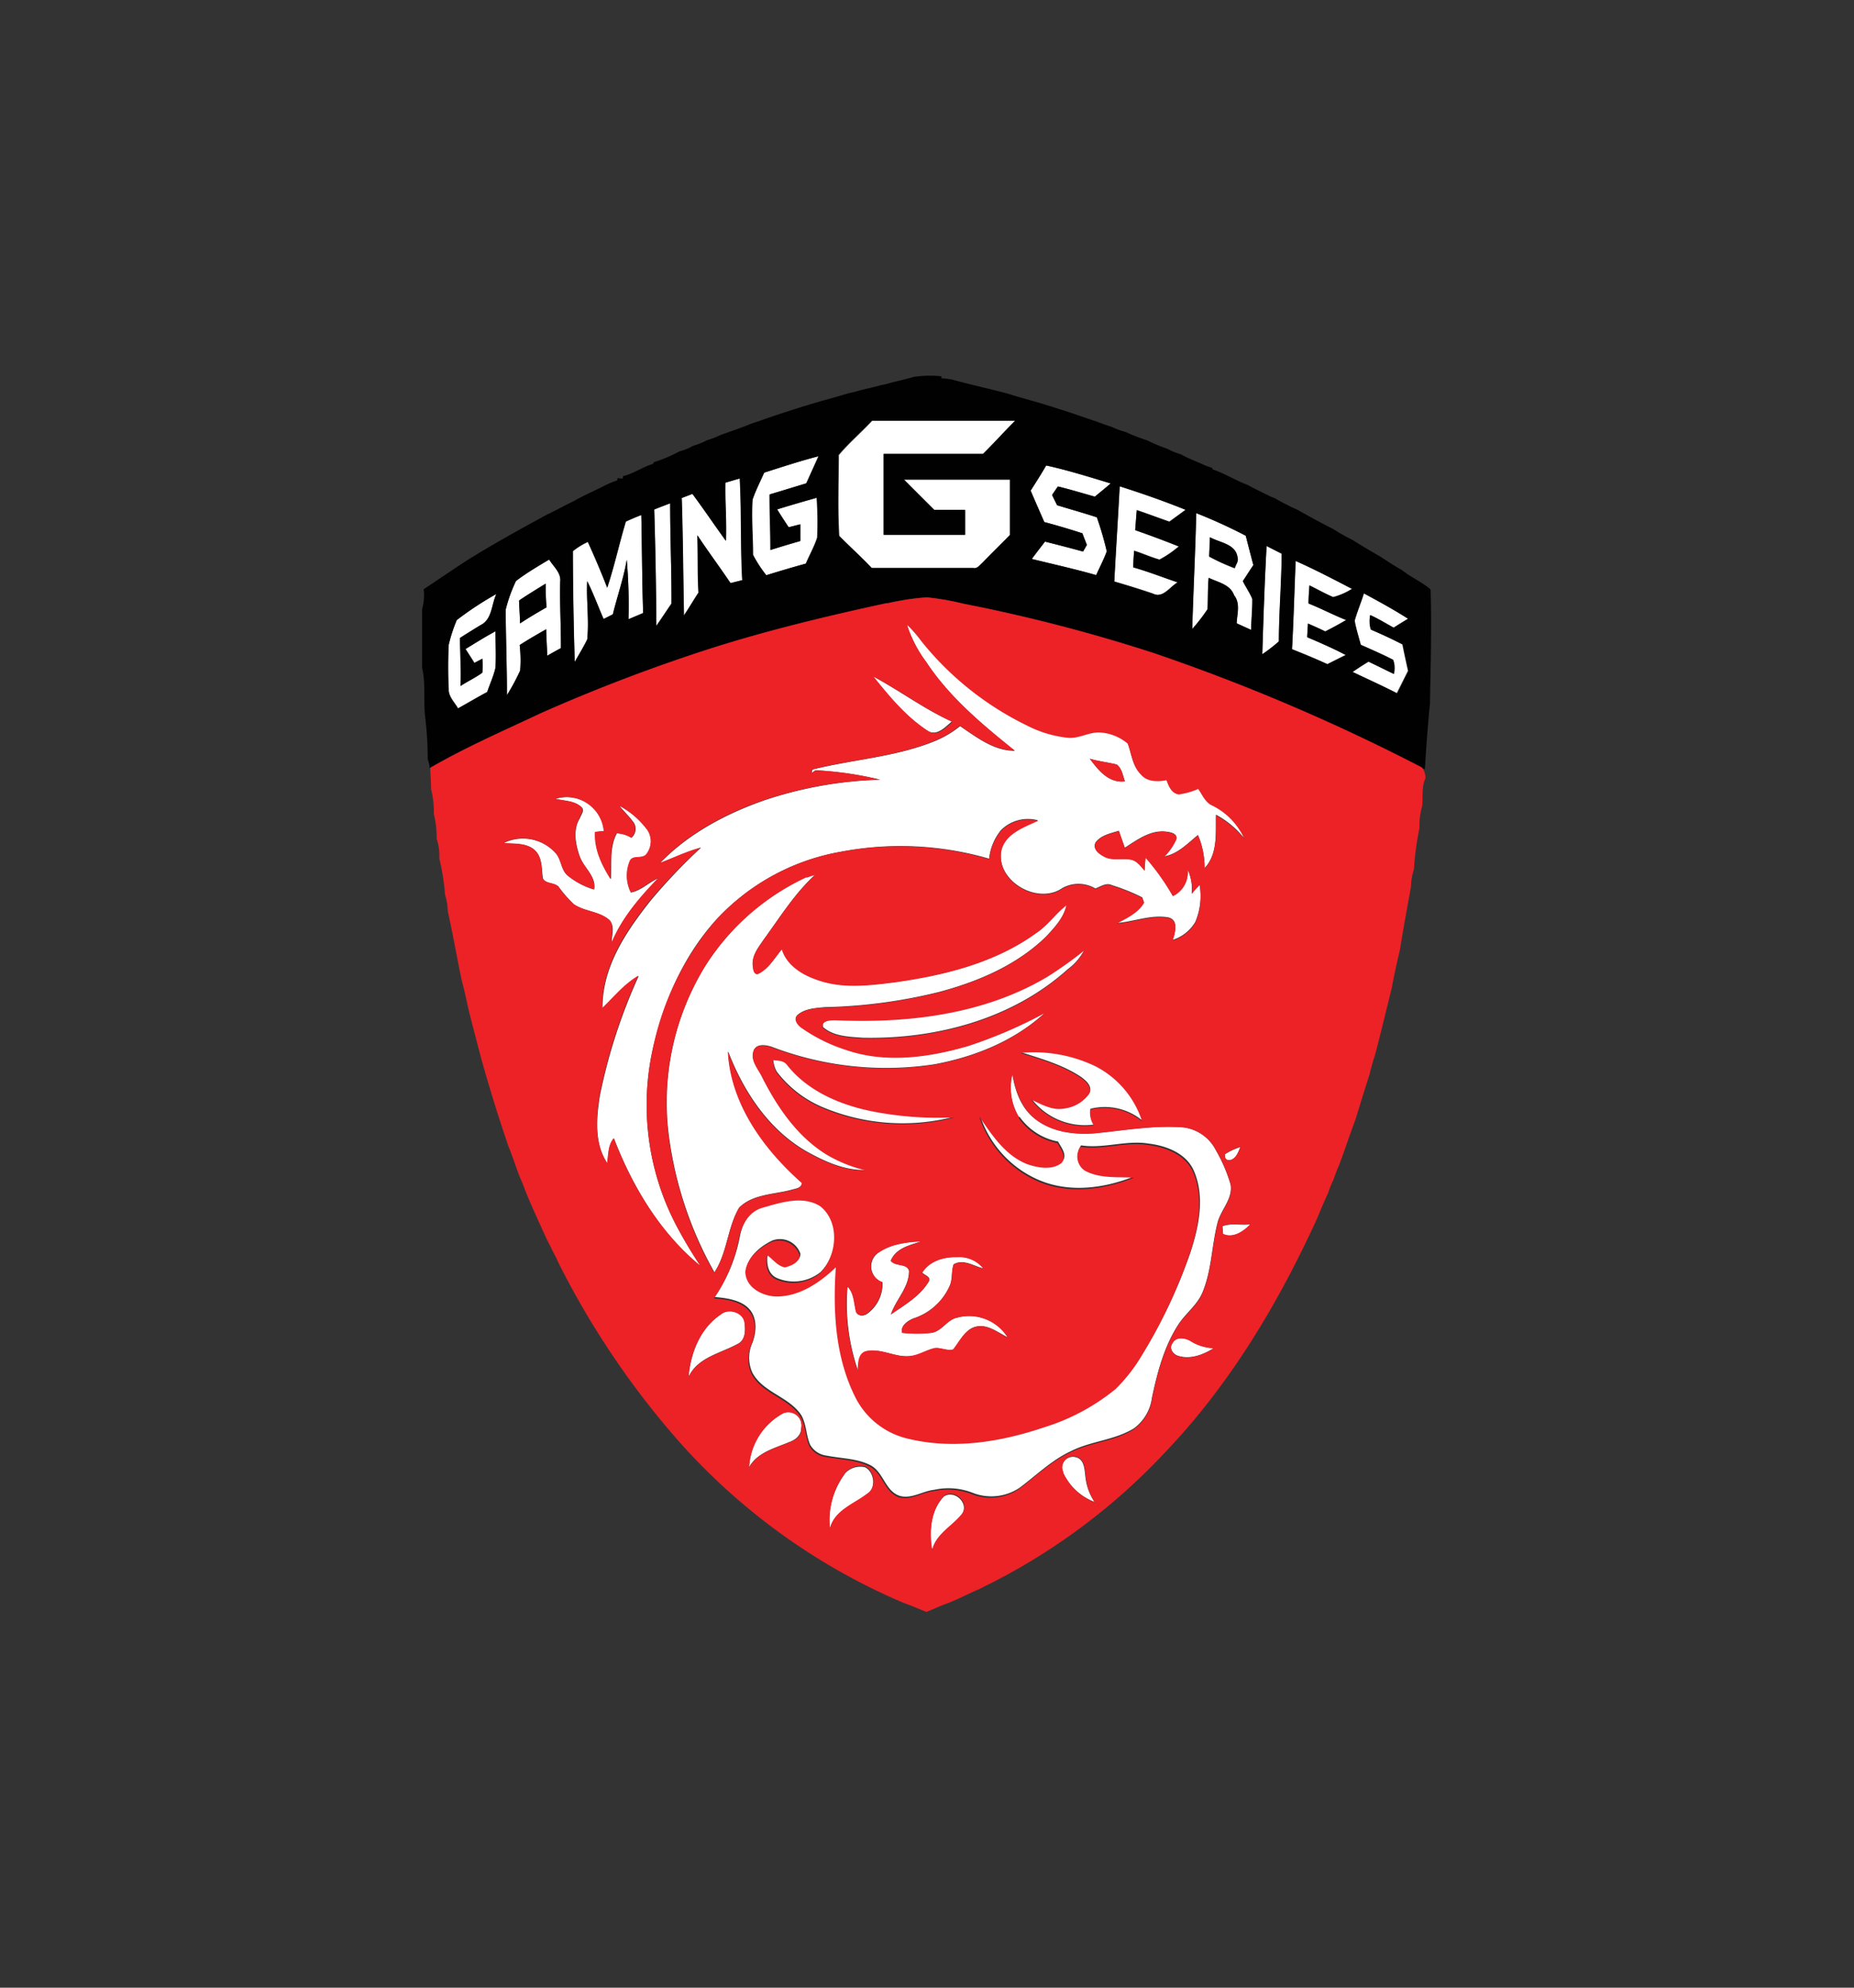
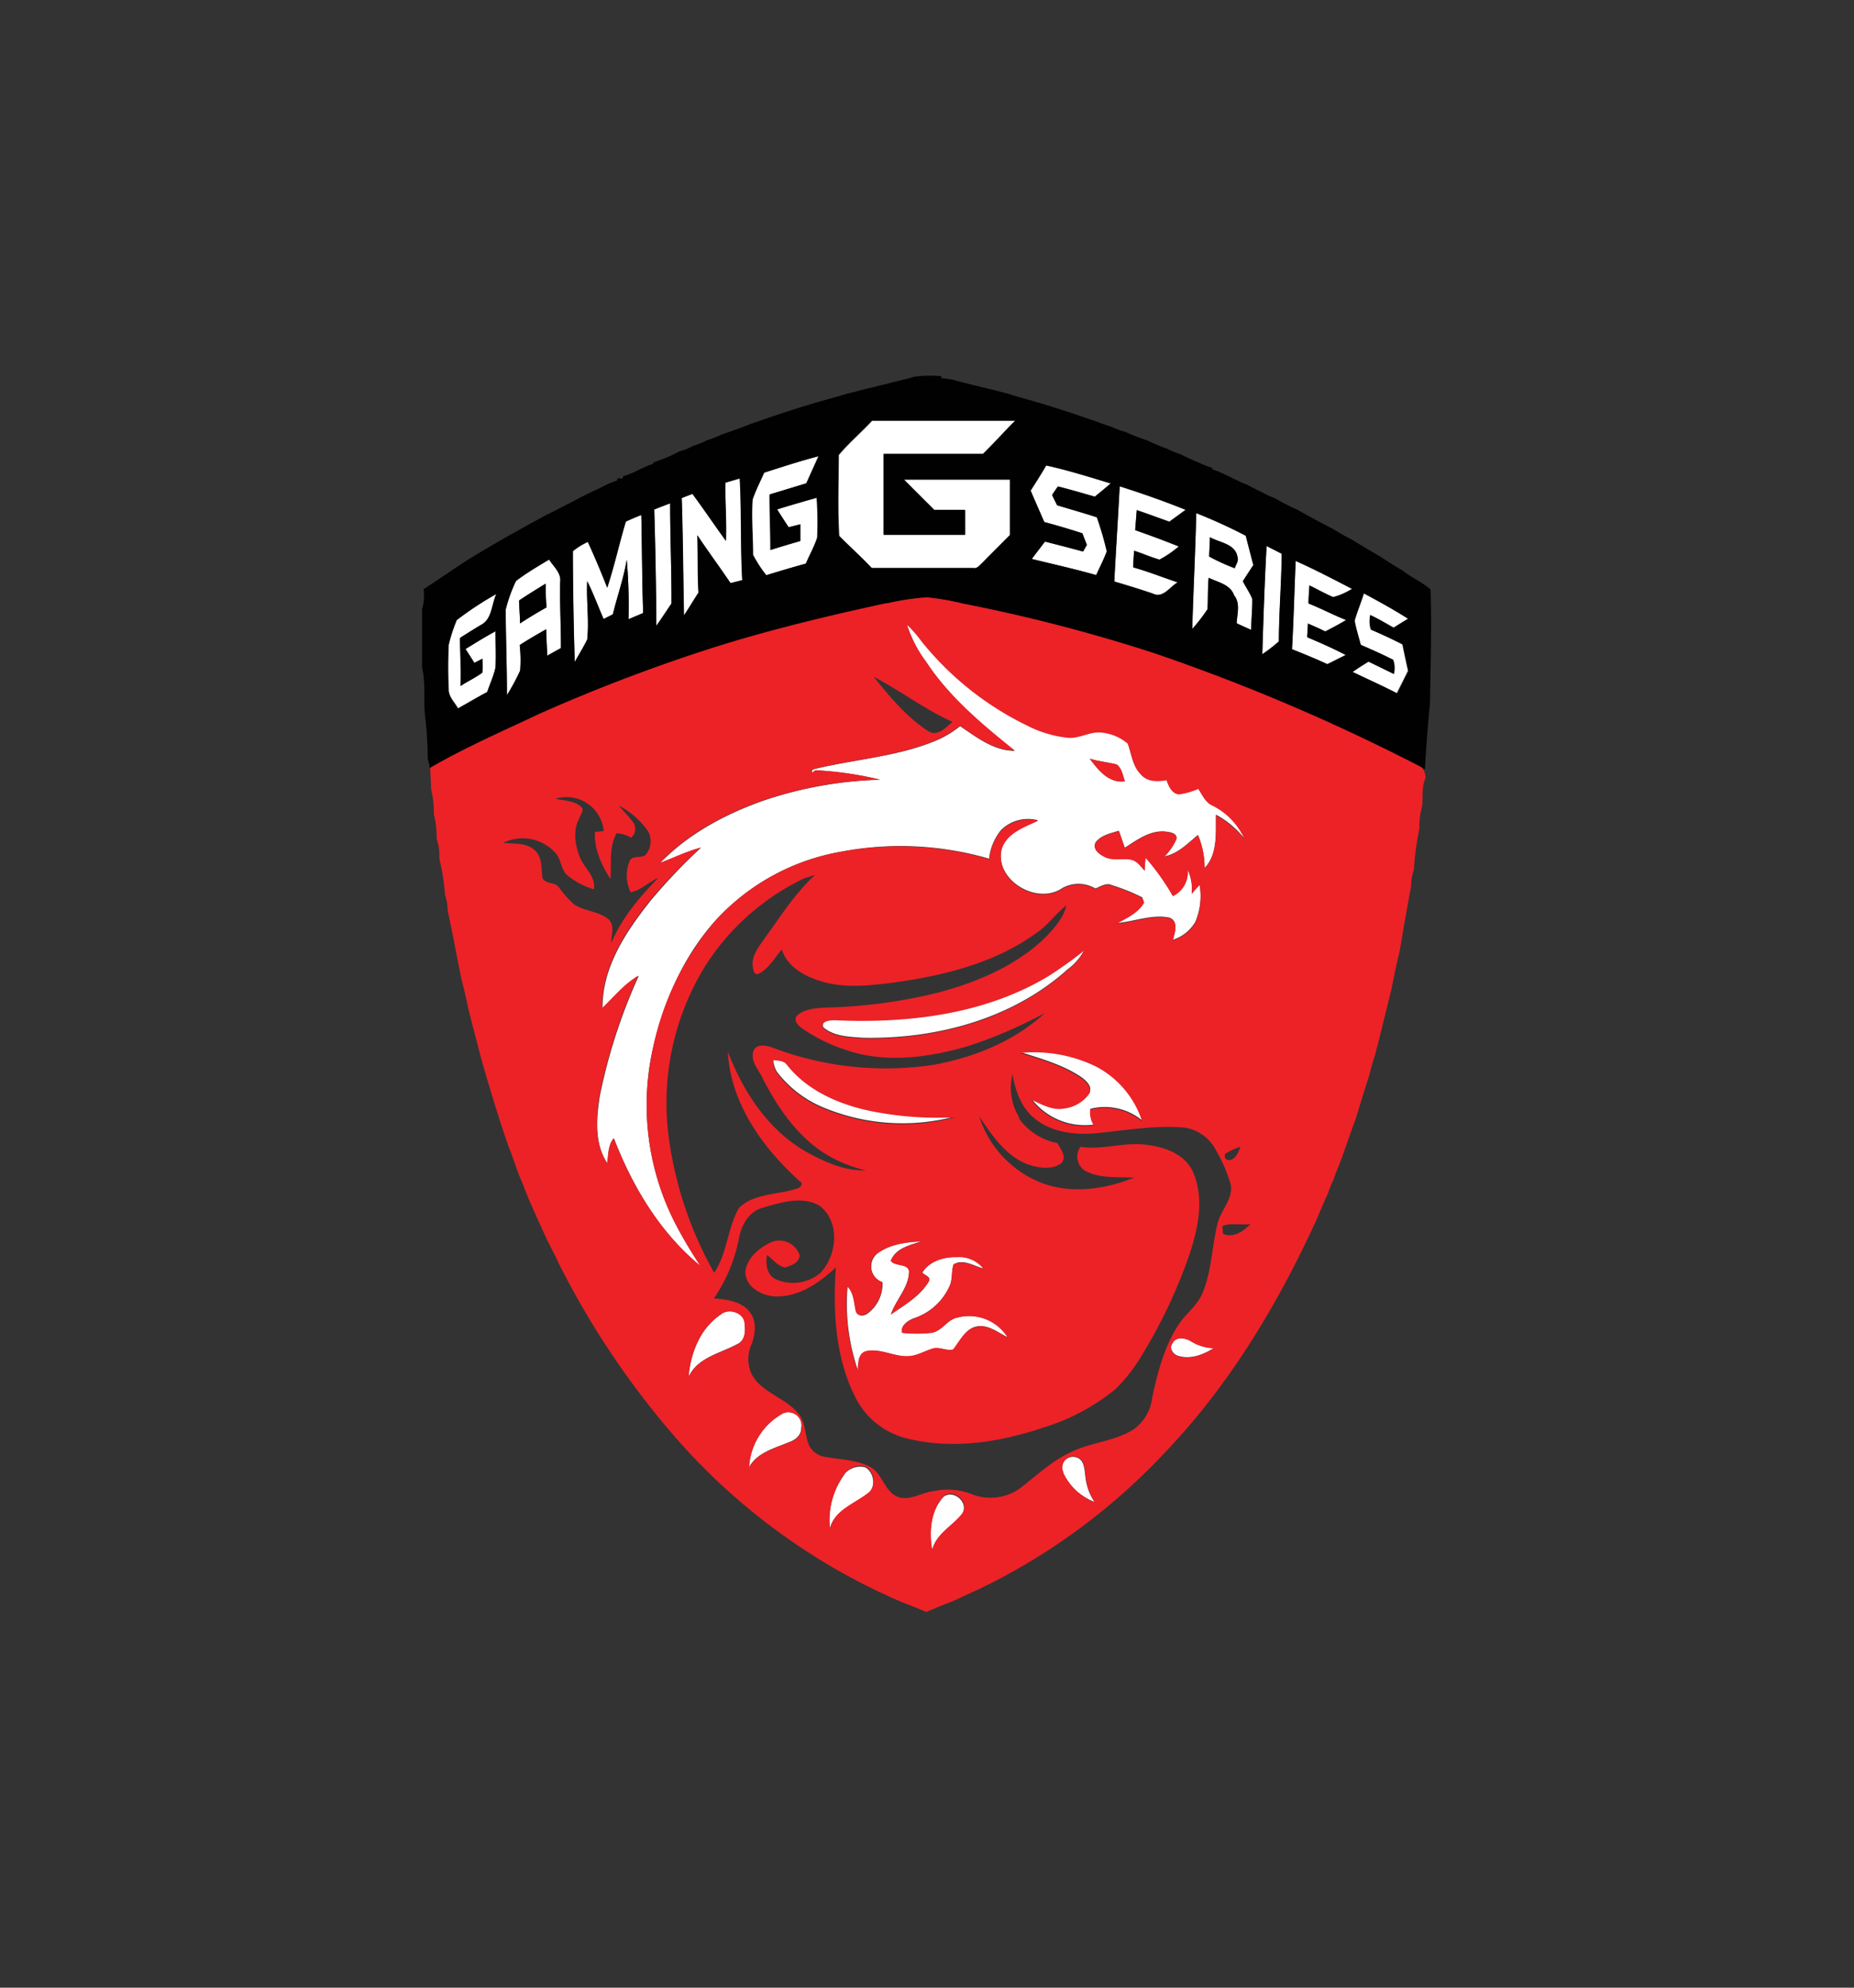
<svg xmlns="http://www.w3.org/2000/svg" id="Layer_1" data-name="Layer 1" viewBox="0 0 280 300">
  <rect x="0" y="0" width="280" height="300" fill="#333333" stroke="none" />
  <defs>
    <style>.cls-1{fill:#fff;}.cls-2{fill:#010101;}.cls-3{fill:#ec2227;}</style>
  </defs>
  <title>MSI Gaming Series Logo</title>
  <path class="cls-1" d="M131.7,63.51c7.21,0,14.41,0,21.61,0-1.65,1.63-3.19,3.37-4.85,5-5,0-10,0-15,0V80.72h12.31V77h-4.64l-4.59-4.59h16c0,2.8,0,5.59,0,8.39-1.4,1.42-2.82,2.81-4.2,4.23-.38.33-.73.86-1.31.74H131.71c-1.59-1.69-3.32-3.23-4.94-4.88-.24-4-.08-8.14-.07-12.2,1.53-1.83,3.37-3.39,5-5.14Zm-16.28,7.83c2.71-.86,5.41-1.75,8.16-2.46-.61,1.36-1.23,2.72-1.84,4.09-1.85.56-3.69,1.13-5.55,1.68,0,2.8.13,5.59.13,8.38q2.24-.7,4.5-1.35c0-.84,0-1.68,0-2.52l-1.77.45c-.59-.89-1.18-1.79-1.74-2.7,2-.62,4-1.2,6-1.76a51.54,51.54,0,0,1,.08,6c-.44,1.36-1.16,2.62-1.72,3.94-2,.55-4,1.14-6,1.76a19.2,19.2,0,0,1-2-3.07c0-2.78-.26-5.56-.07-8.34.47-1.39,1.16-2.71,1.75-4.06ZM158,70.26c3.29.73,6.5,1.75,9.73,2.71-.78.68-1.59,1.32-2.39,2-1.87-.49-3.7-1.08-5.58-1.54-.3.42-.59.85-.88,1.28.25.51.5,1,.76,1.55,2,.61,4,1.17,6,1.82a48,48,0,0,1,1.5,5.14c-.45,1.23-1.07,2.4-1.6,3.59-3.21-.92-6.48-1.64-9.73-2.44.67-.88,1.34-1.75,2-2.62,1.92.47,3.85,1,5.75,1.5l.57-1c-.23-.59-.46-1.17-.68-1.75-1.91-.62-3.82-1.19-5.75-1.7-.69-1.58-1.39-3.16-2.06-4.74.79-1.25,1.6-2.5,2.34-3.79Zm-48.45,2.59,2.15-.63c.28,5.11.09,10.24.38,15.35L110.3,88c-1.61-2.43-3.37-4.77-5-7.22.09,2.89,0,5.78.17,8.66-.76,1.14-1.43,2.32-2.2,3.44-.12-5.92-.15-11.83-.34-17.73l1.62-.62c1.73,2.33,3.35,4.74,5.06,7.09.12-2.94-.15-5.87-.08-8.8Zm59.52.5c3.37,1.07,6.7,2.24,10,3.56l-2.47,1.8c-1.65-.57-3.28-1.19-4.93-1.74-.09,1-.15,2-.24,3,2.22.78,4.42,1.59,6.6,2.47a16.21,16.21,0,0,1-2.92,2c-1.31-.37-2.54-.94-3.84-1.34-.06.83-.11,1.66-.13,2.49,2.28.64,4.48,1.52,6.73,2.27-1.17.64-2.23,2.47-3.73,1.72-1.94-.66-3.9-1.26-5.87-1.84.25-4.82.57-9.64.82-14.46Zm-70.28,3.5c.8-.32,1.6-.63,2.41-.93,0,5,.25,10.1.2,15.15-.77,1.12-1.5,2.26-2.29,3.36q-.06-8.79-.32-17.58Zm81.86.58a77.38,77.38,0,0,1,7.48,3.41c.37,1.47.76,3,1.15,4.43-.54.81-1.06,1.62-1.59,2.43.47.9,1.05,1.75,1.43,2.69,0,1.56-.15,3.11-.17,4.67l-2.2-1c.06-1.42.57-3-.39-4.24-.58-1.66-2.44-1.94-3.83-2.63-.14,1.58-.09,3.16-.17,4.74a26.8,26.8,0,0,1-2.32,3c.17-5.82.47-11.64.61-17.47m2.08,3.64c0,1-.08,1.94-.11,2.91a30.72,30.72,0,0,0,3.86,1.78c.15-.55.63-1.07.41-1.66-.28-2-2.69-2.2-4.16-3ZM94.49,78.76c.78-.36,1.57-.71,2.37-1,.11,4.94.11,9.88.28,14.82l-2.22.94a80.15,80.15,0,0,0-.26-9c-.46,2.81-1.43,5.5-2.1,8.26l-1.39.7c-.84-1.9-1.54-3.86-2.48-5.72-.16,2.94.31,5.88,0,8.81-.57,1.17-1.26,2.27-1.88,3.4-.18-5.58-.26-11.17-.29-16.75a10.43,10.43,0,0,1,2.26-1.4q1.56,3.42,2.93,6.92c1.08-3.26,1.82-6.62,2.79-9.91Zm96.8,3.68,2.28,1.16c0,4.42-.4,8.84-.42,13.26a23.64,23.64,0,0,1-2.51,1.94c.17-5.46.35-10.92.65-16.36ZM77.93,87.68c1.59-1.19,3.32-2.2,5-3.23.63,1.07,1.84,2,1.67,3.36-.08,3.33.15,6.64.11,10l-2.08,1.16c0-1.33-.12-2.65-.15-4-1.34.77-2.68,1.54-4,2.38a19.92,19.92,0,0,1,.07,3.86,32.51,32.51,0,0,1-2,3.71c0-4.32-.17-8.63-.18-12.93a22.42,22.42,0,0,1,1.55-4.29m.48,2.93c0,1.15.13,2.3.15,3.47,1.29-.86,2.62-1.65,4-2.42a35.68,35.68,0,0,1-.12-3.58c-1.34.83-2.69,1.65-4,2.53Zm117.26-6c2.9,1.28,5.71,2.76,8.53,4.22a10.2,10.2,0,0,1-2.86,1.25c-1.22-.53-2.39-1.18-3.58-1.77-.07.9-.13,1.81-.14,2.72,1.92.76,3.76,1.74,5.69,2.5-1,.61-2.09,1.19-3.16,1.73-.86-.42-1.74-.81-2.62-1.19,0,.69-.08,1.37-.11,2.05,2,.84,3.93,1.7,5.83,2.69l-2.78,1.39c-1.76-.81-3.55-1.54-5.35-2.26.25-4.45.36-8.89.55-13.33ZM206,89.55c2.25,1.21,4.5,2.44,6.66,3.82-.74.44-1.46.89-2.18,1.35-1.17-.64-2.31-1.35-3.54-1.9A4.34,4.34,0,0,0,207,95c1.62.69,3.22,1.43,4.78,2.24.26,1.34.56,2.68.85,4-.56,1.12-1.12,2.25-1.69,3.37-2.22-1.14-4.49-2.16-6.73-3.23.79-.53,1.58-1.06,2.4-1.56,1.28.61,2.55,1.24,3.83,1.86a3.68,3.68,0,0,0-.1-2.13c-1.6-.82-3.25-1.54-4.89-2.26-.32-1.21-.71-2.42-.93-3.66.36-1.41,1-2.74,1.4-4.13Zm-137,4a49.89,49.89,0,0,1,6-3.95c-.75,1.57-.63,3.86-2.39,4.71-1,.62-2.07,1.28-3.1,1.93,0,2.42.21,4.83.07,7.25,1.09-.68,2.24-1.24,3.29-2a14.72,14.72,0,0,0,0-2.1l-1.21.63c-.44-.7-.89-1.4-1.34-2.1,1.5-.92,3-1.85,4.55-2.69,0,1.82.07,3.64,0,5.46-.3,1.27-.85,2.48-1.26,3.72-1.49.79-2.94,1.66-4.42,2.48-.53-.94-1.46-1.77-1.41-2.91q-.16-3.33,0-6.66A26.6,26.6,0,0,1,68.9,93.6Zm68.1.77a17.47,17.47,0,0,1,2,2.3,46.49,46.49,0,0,0,16,12.78,17.51,17.51,0,0,0,6.2,1.85c1.73.15,3.28-1,5-.79a7.11,7.11,0,0,1,4,1.67c.59,1.58.69,3.43,2,4.67.95,1.13,2.54,1.11,3.87.86.32.9.75,2,1.85,2.14a11.45,11.45,0,0,0,2.93-.82c.64.89,1.07,2.07,2.17,2.52a10.31,10.31,0,0,1,4.83,5.07,13.75,13.75,0,0,0-4.31-3.61c-.05,2.72.32,5.91-1.72,8.06a12.74,12.74,0,0,0-1-5c-1.56,1.27-3,2.84-5.08,3.23a8.45,8.45,0,0,0,1.82-2.63c.16-.82-.81-1-1.38-1.08-2.42-.38-4.49,1.17-6.41,2.41-.3-.86-.6-1.71-.89-2.57-1.24.39-2.67.65-3.51,1.74-.51,1,.48,1.74,1.23,2.12,1.27.73,2.79.2,4.16.49.89.21,1.43,1,2,1.66,0-.66.08-1.31.14-2a34.73,34.73,0,0,1,4.12,5.79,3.93,3.93,0,0,0,2.23-4,6.86,6.86,0,0,1,.62,3.66c.38-.46.78-.91,1.2-1.34a10.07,10.07,0,0,1-.64,5.62,6.06,6.06,0,0,1-3.41,2.73c.3-1.1.94-2.89-.58-3.37-2.64-.51-5.23.62-7.85.83,1.48-.83,3.19-1.58,4.08-3.12-.06-.19-.2-.57-.26-.75a29.29,29.29,0,0,0-4.57-1.84c-.88-.43-1.71.2-2.51.5a5,5,0,0,0-5-.06c-3.78,2.61-10.17-1.15-9.19-5.81.67-2.53,3.41-3.42,5.52-4.42a5.78,5.78,0,0,0-5.57,1.46,8.14,8.14,0,0,0-1.81,4.33A47.93,47.93,0,0,0,127,128.55,33.49,33.49,0,0,0,108,139c-5,5.58-8,12.7-9.56,20a39.12,39.12,0,0,0,3.66,25.87,68.63,68.63,0,0,0,3.71,6.23c-6.11-5-10.28-12-13.08-19.26-.91,1-.83,2.48-1,3.76-2-3-1.67-6.87-1.12-10.28a83.17,83.17,0,0,1,5.85-18c-2.14,1.25-3.7,3.19-5.46,4.88-.07-6.23,3.55-11.58,7.26-16.26a86.56,86.56,0,0,1,7.61-8c-2.13.58-4.12,1.55-6.18,2.32,4.3-4.44,9.92-7.42,15.7-9.45a59.86,59.86,0,0,1,17.54-3.12,51.67,51.67,0,0,0-9.74-1.42l-.58.41c0-.23,0-.51.25-.57,6.06-1.5,12.42-1.86,18.24-4.22A15.22,15.22,0,0,0,145,109.6c2.5,1.68,5.1,3.74,8.26,3.72-4.92-3.95-9.88-8.07-13.38-13.4A18.9,18.9,0,0,1,137,94.37m27.58,20.14c1.29,1.73,2.87,3.73,5.31,3.42-.33-.88-.44-1.94-1.23-2.54C167.31,115.05,165.91,114.92,164.58,114.51Z" />
-   <path class="cls-1" d="M131.83,102.07c4,2.14,7.73,4.94,11.92,6.83-1,.82-2.3,2.31-3.7,1.37C136.78,108.15,134.24,105.08,131.83,102.07ZM83.94,120.56a5.64,5.64,0,0,1,7.29,4.87l-1.32.13c-.16,2.57,1,5,2.35,7.12.16-2.32-.25-4.78.91-6.91a4.67,4.67,0,0,1,2.2.67,1.75,1.75,0,0,0,.16-2.53c-.61-.83-1.38-1.51-2-2.32a12.71,12.71,0,0,1,4.3,3.71A3.09,3.09,0,0,1,97.6,129c-.65.71-2,0-2.46,1a5.66,5.66,0,0,0,.16,4.71c1.59-.32,2.71-1.55,4.16-2.17-2.82,2.91-5.51,6-7.09,9.82,0-1.13.52-2.47-.27-3.44-1.51-1.39-3.78-1.29-5.43-2.44a18.84,18.84,0,0,1-2.31-2.65c-.65-.65-1.94-.38-2.37-1.26-.21-1.47-.06-3.24-1.29-4.31s-3.1-.85-4.67-1a6.65,6.65,0,0,1,7.9,1.51c.91,1,.79,2.64,1.94,3.49a11.28,11.28,0,0,0,3.87,2c.34-2-1.56-3.25-2.18-5s-1.07-4,0-5.74c.21-.57.87-1.3.16-1.78-1-.88-2.49-.83-3.73-1.14Zm37.92,11.85a11.06,11.06,0,0,1,1.27-.41c-3.09,2.82-5.3,6.39-7.75,9.75-.83,1.22-1.92,2.53-1.64,4.13,0,.49.23,1.4.92,1,1.52-.8,2.37-2.38,3.45-3.65.74,2.38,3,3.78,5.2,4.56,3.8,1.41,7.91.91,11.84.42,7.5-1.05,15.2-2.94,21.43-7.47,1.71-1.15,2.88-2.9,4.5-4.15-.41,1.91-1.8,3.37-3.08,4.75-4.42,4.31-10.27,6.8-16.16,8.37a78.45,78.45,0,0,1-17.32,2.3c-1.36.14-2.88.2-4,1.11-.75.59-.06,1.52.51,1.92a24.9,24.9,0,0,0,6.77,3.36c6,2.06,12.46,1.15,18.38-.56a70.21,70.21,0,0,0,11.64-5c-4.59,4.25-10.62,6.66-16.7,7.79a48.32,48.32,0,0,1-24.62-2.66c-.85-.26-2.16-.49-2.63.49-.63,1.51.7,2.83,1.29,4.11,2.34,4.61,5.42,9.09,9.95,11.77a21.42,21.42,0,0,0,5.68,2.24c-3.29.11-6.37-1.34-9.16-2.91-5.64-3.31-9.35-9-11.67-15,.42,7.9,5.41,14.72,11.15,19.8,0,.89-1,.91-1.68,1.13-2.63.68-5.76.64-7.79,2.65-1.79,3-1.79,6.82-3.74,9.78a56.91,56.91,0,0,1-6.79-19.94,39.34,39.34,0,0,1,5.42-26.33,36.06,36.06,0,0,1,15.31-13.42Z" />
  <path class="cls-1" d="M158.14,147.37a61.51,61.51,0,0,0,5.62-4,8.56,8.56,0,0,1-2.53,2.93c-8.34,7.51-19.88,10.56-30.91,10.33-2-.15-4.38-.18-6-1.6-.36-1.07,1.1-1.2,1.81-1.15,10.94.49,22.43-.84,32-6.51Zm-4.06,11.43a21.41,21.41,0,0,1,11.39,2,14.28,14.28,0,0,1,7.06,8.33,8.91,8.91,0,0,0-7.85-1.78,3.64,3.64,0,0,0,.55,2.38,10.15,10.15,0,0,1-9.44-3.88c1.56.71,3.2,1.68,5,1.33a5.45,5.45,0,0,0,3.73-2.2c.52-1-.47-1.85-1.18-2.39-2.79-1.89-6.08-2.79-9.25-3.81Zm-37.31,1.08c.74.09,1.62,0,2.11.71,3.27,4.18,8.5,6.24,13.58,7.15a51.11,51.11,0,0,0,11.78.77,31.1,31.1,0,0,1-19.77-1.31,17,17,0,0,1-7.14-5.44A4.28,4.28,0,0,1,116.77,159.88Z" />
-   <path class="cls-1" d="M153.89,168.62a8.54,8.54,0,0,1-1-6.54c.39,2.5,1.28,5.08,3.33,6.71,2.53,2.06,6,2.49,9.14,2.24,4.46-.44,8.93-1.25,13.43-.88a6.4,6.4,0,0,1,4.83,3.44,23.56,23.56,0,0,1,2.23,5.19c.36,2.22-1.53,3.83-2,5.87-.87,3.45-.86,7.12-2.26,10.44-.82,1.95-2.65,3.21-3.75,5-2.08,3.29-3.07,7.11-3.87,10.88a6.82,6.82,0,0,1-2.72,4.61c-2.91,1.79-6.49,1.91-9.51,3.44-2.93,1.36-5.23,3.65-7.79,5.55a7.68,7.68,0,0,1-7,.76,10,10,0,0,0-5.83-.48c-1.75.18-3.39,1.4-5.18.94-2.28-.7-2.48-3.62-4.49-4.65s-4.37-1-6.58-1.44a3.32,3.32,0,0,1-2.53-1.67c-.6-1.41-.54-3-1.29-4.38-1.82-2.85-5.75-3.43-7.4-6.43a5.42,5.42,0,0,1,0-4.59c.58-1.6.75-3.6-.44-5s-3.42-1.72-5.27-1.87a24.08,24.08,0,0,0,3.81-9.22c.38-1.93,1.49-3.9,3.52-4.46,2.76-.77,6.06-1.9,8.71-.24,3.08,2.43,2.56,7.57-.06,10.16a6.45,6.45,0,0,1-6.74.82c-1.29-.7-1.44-2.3-1.23-3.6.9.62,1.57,1.65,2.72,1.86.91-.23,2.25-.74,2.21-1.86a3.25,3.25,0,0,0-4.21-2c-1.82.86-3.69,2.38-4,4.5,0,2.38,2.55,3.68,4.67,3.74,3.49,0,6.52-2.09,9-4.39-.48,6.72-.07,13.82,3.1,19.9a11.9,11.9,0,0,0,8,6c6.75,1.59,13.83.44,20.32-1.75a32,32,0,0,0,10.83-5.79,24.4,24.4,0,0,0,3.87-4.94,77.58,77.58,0,0,0,7.33-15.49c1.27-3.89,2.21-8.31.54-12.23-1.14-2.7-4.15-3.84-6.86-4.17-3.41-.55-6.8.8-10.2.27a2.56,2.56,0,0,0,.65,3.58c2.26,1.25,5,.93,7.44,1.08-4.62,1.85-10,2.58-14.71.46a16,16,0,0,1-8.66-9.69c2,2.82,4,6,7.34,7.22,1.59.52,3.6.9,5.05-.17.93-.95-.11-2.16-.58-3.05a9.29,9.29,0,0,1-5.84-3.77ZM185,174.21a10,10,0,0,1,2.34-1.09c-.33.77-.64,1.73-1.55,2C185.19,175.14,184.93,174.85,185,174.21Zm-.38,10.87c1.35-.52,2.82-.1,4.22-.29-1,1.07-2.6,2.18-4.13,1.47Z" />
  <path class="cls-1" d="M132.4,189.25c1.91-1.48,4.44-1.81,6.78-1.91-1.74.59-3.85,1-4.64,2.92.69.93,2.45.34,2.76,1.53,0,2.52-2,4.33-2.74,6.58,2.07-1.42,4.41-2.74,5.73-5,.36-.69-.7-.91-1-1.31,1.09-1.76,3.28-2.39,5.24-2.34a4.65,4.65,0,0,1,4,1.72c-1.45-.33-3-1.49-4.5-.62-.36,1-.14,2.15-.56,3.16a9,9,0,0,1-5.51,5c-.85.35-2,1.1-1.7,2.16a20.79,20.79,0,0,0,4.46,0c1.58-.25,2.32-2,3.87-2.3a6.87,6.87,0,0,1,7.61,3c-1.49-.72-3-2-4.74-1.63S145,202.47,144,203.7c-.95.25-1.87-.33-2.81-.2-1.27.29-2.38,1.06-3.69,1.19-2.27.24-4.4-1.25-6.68-.72-1.22.38-1.14,1.86-1.24,2.89A31,31,0,0,1,128,194.18c1,1,1,2.42,1.27,3.69.18.82,1.19.84,1.74.39a5.56,5.56,0,0,0,2.27-4.73,2.52,2.52,0,0,1-.85-4.28Zm-23.5,9.1c1.18-1,3.49-.26,3.56,1.39.15,1.12.1,2.58-1.1,3.12-2.58,1.41-6,2-7.36,4.95C104.28,204.19,105.77,200.42,108.9,198.35Zm68.18,4.38c.52-1.06,1.9-.84,2.75-.34a7,7,0,0,0,3.49,1.07c-1.57,1-3.53,1.75-5.37,1.18C177.16,204.42,176.5,203.48,177.08,202.73Zm-58.69,10.51a2,2,0,0,1,2.61,2.29c0,1.14-.92,1.82-1.88,2.15-2.17.91-4.75,1.54-6,3.77a9.86,9.86,0,0,1,5.23-8.21Zm42.16,9a1.65,1.65,0,0,1,1.89-2.31c1.42.32,1.33,2,1.51,3.14a8.2,8.2,0,0,0,1.36,3.62,8.55,8.55,0,0,1-4.76-4.45Zm-33,.22a3.11,3.11,0,0,1,3.11-1c1.41.76,1.71,3.19.26,4.08-2,1.55-4.92,2.48-5.61,5.22a11.76,11.76,0,0,1,2.24-8.25Zm15,3.41c1.6-1.06,3.83,1,2.74,2.65-1.46,1.9-3.95,3-4.54,5.52-.48-2.76-.25-6.05,1.8-8.17Z" />
  <path class="cls-2" d="M138.18,56.86a16.46,16.46,0,0,1,4-.07l0,.31c.5,0,1,.1,1.51.16,2.77.77,5.58,1.38,8.36,2.11,1.93.62,3.89,1.11,5.83,1.71l1.28.4,1.24.4c1.69.51,3.34,1.14,5,1.67l1.21.45,1.29.43a11.21,11.21,0,0,0,2.08.76,21.73,21.73,0,0,0,2.11.87l1.24.44a25.7,25.7,0,0,0,2.92,1.22,11.89,11.89,0,0,0,2.09.85c1.19.66,2.48,1.13,3.71,1.7l1,.35.09.23c1.81.6,3.43,1.64,5.21,2.31l.84.44.83.42.84.42a17.33,17.33,0,0,0,1.7.77c.53.32,1.08.61,1.64.89l.83.43.84.37c1.77,1,3.61,2,5.43,2.92a31.17,31.17,0,0,0,2.92,1.65c1.38.87,2.78,1.7,4.2,2.51,1.1.71,2.18,1.44,3.33,2.08,1.35,1.09,3,1.76,4.3,2.91.19,5.74,0,11.49-.09,17.23-.33,3.29-.57,6.6-.77,9.9l-.59-.29a294.65,294.65,0,0,0-40.41-17.23,247.51,247.51,0,0,0-28.86-7.48,38.93,38.93,0,0,0-5.44-.94,37.59,37.59,0,0,0-6,.91c-8.84,1.91-17.65,4-26.28,6.74a262,262,0,0,0-26,9.88c-5.62,2.65-11.34,5.13-16.72,8.25a4.4,4.4,0,0,0-.29-1.34,57.18,57.18,0,0,0-.42-6.68c-.23-2.35.12-4.82-.43-7.11,0-3,0-5.92,0-8.88a7.49,7.49,0,0,0,.23-3c2.3-1.51,4.57-3.08,6.89-4.57,3.82-2.35,7.75-4.53,11.7-6.67,1.12-.52,2.2-1.12,3.31-1.68l.85-.42c1.35-.77,2.77-1.39,4.16-2.08a15.41,15.41,0,0,1,2.31-1l.09-.35.73.09.09-.39c1.6-.39,3-1.41,4.53-1.85l.07-.24a21.57,21.57,0,0,0,3.87-1.63,9,9,0,0,0,2.1-.85,11.41,11.41,0,0,0,2.09-.84,14.79,14.79,0,0,0,2.09-.81c1.53-.55,3.08-1.06,4.58-1.69l1.24-.41c2.07-.75,4.17-1.41,6.27-2.09l1.27-.38c1.93-.59,3.9-1.1,5.84-1.69.55-.13,1.12-.24,1.66-.42,1.11-.29,2.24-.52,3.35-.83a13.6,13.6,0,0,0,1.67-.42c.55-.13,1.11-.25,1.66-.4s1.13-.26,1.68-.46m-6.48,6.65c-1.63,1.75-3.47,3.31-5,5.14,0,4.06-.16,8.16.08,12.2,1.62,1.65,3.35,3.19,4.94,4.88H147c.58.12.93-.41,1.31-.74,1.38-1.42,2.8-2.81,4.2-4.23,0-2.8,0-5.59,0-8.39h-16c1.52,1.54,3.06,3.06,4.59,4.59h4.64v3.76H133.45V68.51c5,0,10,0,15,0,1.67-1.63,3.21-3.37,4.86-5-7.2,0-14.4,0-21.61,0m-16.28,7.83c-.59,1.35-1.28,2.67-1.75,4.06-.19,2.78.07,5.56.07,8.34a19.2,19.2,0,0,0,2,3.07c2-.62,4-1.21,6-1.76.56-1.32,1.28-2.58,1.72-3.94a51.57,51.57,0,0,0-.08-6c-2,.56-4,1.14-6,1.76.56.91,1.15,1.81,1.74,2.7l1.77-.45c0,.84,0,1.68,0,2.52q-2.26.64-4.5,1.35c0-2.79-.13-5.58-.12-8.38,1.85-.55,3.69-1.12,5.54-1.68.61-1.37,1.23-2.73,1.85-4.09-2.76.71-5.46,1.6-8.17,2.46M158,70.26c-.74,1.29-1.55,2.54-2.34,3.79.67,1.58,1.37,3.16,2.06,4.74,1.93.51,3.84,1.08,5.75,1.7.22.58.45,1.16.68,1.75l-.57,1c-1.9-.55-3.83-1-5.75-1.5-.68.87-1.35,1.74-2,2.62,3.25.8,6.52,1.52,9.73,2.44.53-1.19,1.15-2.36,1.6-3.59a48,48,0,0,0-1.5-5.14c-2-.65-4-1.21-6-1.82-.26-.52-.51-1-.76-1.55.29-.43.58-.86.88-1.28,1.88.46,3.71,1,5.58,1.54.8-.66,1.61-1.3,2.39-2-3.23-1-6.44-2-9.73-2.71m-48.45,2.59c-.07,2.93.2,5.86.08,8.8-1.71-2.35-3.33-4.76-5.06-7.09l-1.62.62c.19,5.9.22,11.81.34,17.73.77-1.12,1.44-2.3,2.2-3.44-.17-2.88-.08-5.77-.17-8.66,1.61,2.45,3.37,4.79,5,7.22l1.78-.46c-.29-5.11-.1-10.24-.38-15.35l-2.15.63m59.52.5c-.25,4.82-.57,9.64-.82,14.46,2,.58,3.93,1.18,5.87,1.84,1.5.75,2.56-1.08,3.73-1.72-2.25-.75-4.45-1.63-6.73-2.27,0-.83.07-1.66.13-2.49,1.29.4,2.53,1,3.84,1.34a16.21,16.21,0,0,0,2.92-2c-2.18-.88-4.38-1.69-6.6-2.47.09-1,.15-2,.24-3,1.65.55,3.28,1.17,4.93,1.74l2.47-1.8c-3.28-1.32-6.61-2.49-10-3.56m-70.28,3.5q.27,8.79.32,17.58c.79-1.1,1.52-2.24,2.29-3.36,0-5-.21-10.1-.2-15.15-.81.3-1.61.61-2.41.93m81.86.58c-.14,5.83-.44,11.65-.61,17.47a26.8,26.8,0,0,0,2.32-3c.08-1.58,0-3.16.17-4.74,1.39.69,3.25,1,3.83,2.63,1,1.24.45,2.82.39,4.24l2.2,1c0-1.56.21-3.11.17-4.67-.38-.94-1-1.79-1.43-2.69.53-.81,1.05-1.62,1.59-2.43-.39-1.48-.78-3-1.15-4.43a77.38,77.38,0,0,0-7.48-3.41M94.49,78.76c-1,3.29-1.71,6.65-2.79,9.91q-1.36-3.49-2.93-6.92a10.43,10.43,0,0,0-2.26,1.4c0,5.58.11,11.17.28,16.75.63-1.13,1.32-2.23,1.89-3.4.32-2.93-.15-5.87,0-8.81.94,1.86,1.64,3.82,2.48,5.72l1.39-.7c.67-2.76,1.64-5.45,2.1-8.26a80.15,80.15,0,0,1,.26,9l2.22-.94c-.17-4.94-.17-9.88-.28-14.82-.8.32-1.59.67-2.37,1m96.8,3.68c-.3,5.44-.48,10.9-.65,16.36a23.64,23.64,0,0,0,2.51-1.94c0-4.42.39-8.84.42-13.26l-2.28-1.16M77.93,87.68A22.42,22.42,0,0,0,76.38,92c0,4.3.2,8.61.18,12.93a32.51,32.51,0,0,0,2-3.71,19.92,19.92,0,0,0-.07-3.86c1.29-.84,2.63-1.61,4-2.38,0,1.33.12,2.65.15,4,.68-.4,1.38-.78,2.08-1.17,0-3.32-.19-6.63-.11-10,.17-1.37-1-2.29-1.67-3.36-1.69,1-3.42,2-5,3.23m117.74-3c-.19,4.44-.3,8.88-.55,13.33,1.8.72,3.59,1.45,5.35,2.26l2.78-1.39c-1.9-1-3.86-1.85-5.83-2.69,0-.68.07-1.36.11-2.05.88.38,1.76.77,2.62,1.19,1.07-.54,2.12-1.12,3.16-1.73-1.93-.76-3.77-1.74-5.69-2.5,0-.91.07-1.82.14-2.72,1.19.59,2.36,1.24,3.58,1.77a10.2,10.2,0,0,0,2.86-1.25c-2.82-1.46-5.63-2.94-8.53-4.22M206,89.55c-.43,1.39-1,2.72-1.4,4.13.22,1.24.61,2.45.93,3.66,1.64.72,3.29,1.44,4.89,2.26a3.68,3.68,0,0,1,.1,2.13c-1.28-.62-2.55-1.25-3.83-1.86-.82.5-1.61,1-2.4,1.56,2.24,1.07,4.51,2.09,6.73,3.23.57-1.12,1.13-2.25,1.69-3.37-.29-1.35-.59-2.69-.85-4-1.57-.81-3.16-1.55-4.78-2.24a4.34,4.34,0,0,1-.14-2.2c1.23.55,2.36,1.26,3.54,1.9.72-.46,1.44-.91,2.18-1.35-2.16-1.38-4.41-2.61-6.66-3.82m-137,4a26.6,26.6,0,0,0-1.27,3.81q-.13,3.33,0,6.66c0,1.14.88,2,1.41,2.91,1.48-.82,2.93-1.69,4.42-2.48.41-1.24,1-2.45,1.26-3.72.11-1.82,0-3.64,0-5.46-1.56.83-3.05,1.77-4.55,2.69.45.7.9,1.4,1.34,2.1l1.21-.63a14.72,14.72,0,0,1,0,2.1c-1,.72-2.2,1.28-3.29,2,.14-2.42-.08-4.83-.07-7.25,1-.65,2.05-1.31,3.1-1.93,1.76-.85,1.64-3.14,2.39-4.71a49.89,49.89,0,0,0-6,3.95Z" />
  <path class="cls-2" d="M182.73,81.07c1.47.83,3.88,1,4.16,3,.22.59-.26,1.11-.41,1.66A30.72,30.72,0,0,1,182.62,84c0-1,.1-1.94.11-2.91ZM78.41,90.61c1.3-.88,2.65-1.7,4-2.53a35.68,35.68,0,0,0,.12,3.58c-1.34.77-2.67,1.56-4,2.42,0-1.17-.1-2.32-.15-3.47Z" />
  <path class="cls-3" d="M134,91.07a37.59,37.59,0,0,1,6-.91,38.93,38.93,0,0,1,5.44.94,247.51,247.51,0,0,1,28.86,7.48,294.65,294.65,0,0,1,40.41,17.23,2.41,2.41,0,0,1,.57,1.65c-.61,1.31-.35,2.79-.49,4.18a10.9,10.9,0,0,0-.42,3.37,45.27,45.27,0,0,0-.84,6.26,8,8,0,0,0-.43,2.53c-.58,3.19-1.17,6.38-1.68,9.58-.47,1.94-.89,3.9-1.26,5.86-.83,3.34-1.63,6.7-2.5,10-.33,1-.59,1.94-.83,2.92-.57,1.81-1.15,3.62-1.69,5.43-.13.42-.27.84-.39,1.26-.72,1.94-1.38,3.89-2.08,5.83-.16.41-.31.82-.46,1.23a22.58,22.58,0,0,0-.81,2.12,13.92,13.92,0,0,0-.84,2.08c-.58,1.24-1.12,2.51-1.64,3.78-5.82,12.75-13.13,25-22.82,35.16A94.57,94.57,0,0,1,149.57,239l-.84.41-.83.43c-1.55.65-3,1.42-4.59,2.07-.71.25-1.41.53-2.09.83l-1.31.55c-1.13-.46-2.25-.94-3.4-1.35a95,95,0,0,1-33.83-24.22,126.81,126.81,0,0,1-18.35-27.15c-.25-.57-.53-1.13-.83-1.68l-.4-.83-.44-.84c-1.14-2.49-2.31-5-3.33-7.52-.25-.7-.53-1.4-.84-2.08-.59-1.51-1.07-3.07-1.69-4.57-1.52-4.42-2.89-8.88-4.15-13.37-.55-2.12-1.11-4.23-1.65-6.34-.45-1.78-.77-3.59-1.27-5.36-.73-3.48-1.33-7-2.11-10.46a8.77,8.77,0,0,0-.41-2.49,34.36,34.36,0,0,0-.86-5.45,8.14,8.14,0,0,0-.41-3,13.92,13.92,0,0,0-.42-3.7,14.18,14.18,0,0,0-.42-3.79c0-1.07-.1-2.14-.12-3.21,5.38-3.12,11.1-5.6,16.72-8.25a259.52,259.52,0,0,1,26-9.88c8.63-2.72,17.44-4.83,26.28-6.74m3,3.3a18.9,18.9,0,0,0,2.87,5.55c3.5,5.32,8.46,9.44,13.38,13.4-3.16,0-5.76-2-8.26-3.73a15,15,0,0,1-3.92,2.33c-5.82,2.37-12.18,2.73-18.24,4.23-.29.06-.26.34-.25.57l.58-.41a51.78,51.78,0,0,1,9.74,1.42,60.12,60.12,0,0,0-17.54,3.11c-5.78,2-11.4,5-15.7,9.46,2.06-.77,4-1.74,6.18-2.32a86.44,86.44,0,0,0-7.61,7.94c-3.71,4.69-7.33,10-7.26,16.27,1.76-1.69,3.32-3.64,5.46-4.88a83,83,0,0,0-5.85,18c-.55,3.41-.86,7.24,1.12,10.27.2-1.28.13-2.71,1-3.75,2.8,7.29,7,14.27,13.08,19.26a68.63,68.63,0,0,1-3.71-6.23A39.13,39.13,0,0,1,98.45,159,43,43,0,0,1,108,139a33.53,33.53,0,0,1,19-10.44,48.06,48.06,0,0,1,22.39,1.12,8.14,8.14,0,0,1,1.81-4.32,5.8,5.8,0,0,1,5.57-1.47c-2.11,1-4.85,1.9-5.52,4.43-1,4.66,5.41,8.42,9.19,5.81a5,5,0,0,1,5,.06c.8-.3,1.63-.94,2.51-.5a29.29,29.29,0,0,1,4.57,1.84c.06.18.2.56.26.75-.89,1.54-2.6,2.29-4.08,3.12,2.62-.21,5.21-1.34,7.85-.83,1.52.48.88,2.27.58,3.37a6.06,6.06,0,0,0,3.41-2.73,10.08,10.08,0,0,0,.64-5.62c-.42.43-.82.88-1.2,1.34a6.86,6.86,0,0,0-.62-3.66,3.93,3.93,0,0,1-2.23,4,34.73,34.73,0,0,0-4.12-5.79c-.06.65-.11,1.3-.14,1.95-.58-.64-1.12-1.44-2-1.65-1.37-.3-2.89.24-4.16-.49-.75-.39-1.75-1.17-1.23-2.12.84-1.09,2.27-1.35,3.51-1.74.29.86.59,1.71.89,2.56,1.92-1.23,4-2.78,6.41-2.41.57.13,1.54.27,1.38,1.09a8.45,8.45,0,0,1-1.82,2.63c2.06-.39,3.52-2,5.08-3.23a12.72,12.72,0,0,1,1,5c2-2.15,1.67-5.33,1.72-8a13.62,13.62,0,0,1,4.31,3.61,10.35,10.35,0,0,0-4.83-5.07c-1.1-.45-1.53-1.63-2.17-2.53a11.08,11.08,0,0,1-2.93.83c-1.1-.15-1.53-1.24-1.85-2.15-1.33.25-2.92.28-3.87-.85-1.27-1.25-1.38-3.1-2-4.67a7.11,7.11,0,0,0-4-1.67c-1.73-.18-3.29.94-5,.79a17.51,17.51,0,0,1-6.2-1.85,46.49,46.49,0,0,1-16-12.78,17.47,17.47,0,0,0-2-2.3m-5.17,7.7c2.41,3,4.95,6.08,8.22,8.2,1.4.94,2.69-.55,3.7-1.37-4.19-1.89-7.87-4.69-11.92-6.83M83.94,120.56c1.24.31,2.7.26,3.73,1.14.71.48,0,1.21-.16,1.78-1,1.76-.67,3.94,0,5.74s2.52,3,2.18,5a11.28,11.28,0,0,1-3.87-2c-1.15-.85-1-2.47-1.94-3.49a6.65,6.65,0,0,0-7.9-1.51c1.57.14,3.37-.06,4.67,1s1.08,2.84,1.28,4.31c.44.88,1.73.61,2.38,1.26a18.21,18.21,0,0,0,2.31,2.65c1.65,1.15,3.92,1.05,5.43,2.44.79,1,.25,2.31.27,3.44,1.58-3.78,4.27-6.91,7.09-9.82-1.45.62-2.57,1.85-4.16,2.17a5.66,5.66,0,0,1-.16-4.71c.41-1,1.81-.29,2.46-1a3.11,3.11,0,0,0,.22-3.66,12.71,12.71,0,0,0-4.3-3.71c.63.81,1.4,1.49,2,2.32a1.75,1.75,0,0,1-.16,2.53,4.67,4.67,0,0,0-2.2-.67c-1.16,2.13-.75,4.59-.91,6.91-1.35-2.11-2.51-4.55-2.35-7.12l1.32-.13a5.64,5.64,0,0,0-7.29-4.87m37.92,11.85a36.06,36.06,0,0,0-15.31,13.42,39.34,39.34,0,0,0-5.42,26.33,56.91,56.91,0,0,0,6.79,19.94c2-3,2-6.75,3.74-9.78,2-2,5.16-2,7.79-2.65.63-.22,1.71-.24,1.68-1.13-5.75-5.08-10.73-11.9-11.15-19.8,2.32,6,6,11.7,11.67,15,2.79,1.57,5.87,3,9.16,2.91a21.29,21.29,0,0,1-5.68-2.24c-4.53-2.68-7.61-7.17-9.95-11.77-.59-1.28-1.92-2.6-1.29-4.11.47-1,1.78-.75,2.63-.49a48.32,48.32,0,0,0,24.62,2.66c6.08-1.13,12.11-3.54,16.7-7.79a70.21,70.21,0,0,1-11.64,5c-5.92,1.71-12.42,2.62-18.38.56a24.9,24.9,0,0,1-6.77-3.36c-.57-.4-1.26-1.33-.51-1.92,1.09-.91,2.62-1,4-1.11a78.45,78.45,0,0,0,17.32-2.3c5.89-1.58,11.74-4.06,16.16-8.37,1.28-1.38,2.67-2.84,3.08-4.75-1.62,1.25-2.79,3-4.51,4.15-6.22,4.53-13.92,6.42-21.43,7.47-3.92.49-8,1-11.83-.42-2.22-.78-4.46-2.18-5.2-4.56-1.08,1.27-1.93,2.85-3.45,3.65-.69.36-.9-.55-.92-1-.28-1.6.81-2.91,1.64-4.13,2.45-3.36,4.66-6.93,7.75-9.75a11.06,11.06,0,0,0-1.27.41m36.28,15c-9.59,5.67-21.08,7-32,6.51-.71,0-2.17.08-1.81,1.15,1.63,1.42,4,1.45,6,1.6,11,.22,22.57-2.82,30.91-10.33a8.56,8.56,0,0,0,2.53-2.93,61.51,61.51,0,0,1-5.62,4m-4.06,11.43c3.17,1,6.46,1.92,9.25,3.81.71.54,1.7,1.41,1.18,2.39a5.45,5.45,0,0,1-3.73,2.2c-1.79.35-3.43-.62-5-1.33a10.15,10.15,0,0,0,9.44,3.88,3.64,3.64,0,0,1-.55-2.38,8.91,8.91,0,0,1,7.85,1.78,14.24,14.24,0,0,0-7.06-8.33,21.41,21.41,0,0,0-11.39-2m-37.31,1.08a4.28,4.28,0,0,0,.56,1.88,17,17,0,0,0,7.14,5.44,31.1,31.1,0,0,0,19.77,1.31,51.11,51.11,0,0,1-11.78-.77c-5.08-.91-10.31-3-13.58-7.15-.49-.67-1.37-.62-2.11-.71m37.12,8.74a9.29,9.29,0,0,0,5.84,3.77c.47.89,1.51,2.1.58,3.05-1.45,1.07-3.46.69-5.05.17-3.36-1.27-5.39-4.4-7.33-7.22a16,16,0,0,0,8.65,9.69c4.66,2.12,10.1,1.39,14.71-.46-2.48-.15-5.18.17-7.44-1.08a2.56,2.56,0,0,1-.65-3.58c3.4.53,6.79-.82,10.2-.27,2.71.33,5.72,1.47,6.86,4.17,1.67,3.92.73,8.34-.54,12.23a77.58,77.58,0,0,1-7.33,15.49,24.4,24.4,0,0,1-3.87,4.94,32,32,0,0,1-10.83,5.79c-6.49,2.19-13.56,3.34-20.32,1.75a11.9,11.9,0,0,1-8-6c-3.17-6.08-3.57-13.17-3.1-19.9-2.44,2.3-5.48,4.41-9,4.39-2.12-.06-4.63-1.36-4.67-3.74.26-2.12,2.14-3.64,4-4.5a3.24,3.24,0,0,1,4.2,2c0,1.11-1.3,1.62-2.21,1.85-1.15-.21-1.81-1.24-2.72-1.86-.21,1.3-.06,2.9,1.23,3.6a6.45,6.45,0,0,0,6.74-.82c2.62-2.59,3.14-7.73.06-10.16-2.65-1.66-6-.53-8.71.24-2,.56-3.14,2.53-3.52,4.46a24.08,24.08,0,0,1-3.81,9.22c1.86.15,4,.41,5.27,1.87s1,3.36.44,5a5.42,5.42,0,0,0,0,4.59c1.65,3,5.58,3.58,7.4,6.43.75,1.35.69,3,1.29,4.38a3.32,3.32,0,0,0,2.53,1.67c2.21.4,4.54.41,6.58,1.44s2.22,3.95,4.49,4.65c1.79.46,3.43-.76,5.18-.94a10,10,0,0,1,5.83.48,7.68,7.68,0,0,0,7-.76c2.56-1.9,4.86-4.19,7.79-5.55,3-1.53,6.6-1.65,9.51-3.44A6.82,6.82,0,0,0,174,211c.8-3.77,1.79-7.59,3.87-10.88,1.1-1.77,2.93-3,3.75-5,1.4-3.32,1.39-7,2.26-10.44.46-2,2.35-3.65,2-5.87a23.1,23.1,0,0,0-2.23-5.19,6.41,6.41,0,0,0-4.83-3.44c-4.5-.37-9,.45-13.43.88-3.16.25-6.61-.18-9.14-2.24-2-1.63-2.94-4.21-3.33-6.71a8.54,8.54,0,0,0,1,6.54M185,174.21c-.09.63.17.93.79.87.91-.23,1.22-1.19,1.55-2a10,10,0,0,0-2.34,1.09m-.38,10.87c0,.29.07.88.09,1.18,1.53.71,3.11-.4,4.13-1.47-1.4.19-2.87-.23-4.22.29m-52.24,4.17a2.52,2.52,0,0,0,.85,4.28,5.56,5.56,0,0,1-2.27,4.73c-.55.45-1.56.43-1.74-.39-.3-1.27-.28-2.7-1.27-3.69a31,31,0,0,0,1.56,12.68c.1-1,0-2.51,1.24-2.89,2.28-.53,4.41,1,6.68.72,1.31-.13,2.42-.9,3.69-1.19.94-.13,1.86.45,2.81.2,1-1.23,1.76-3,3.51-3.41s3.25.91,4.74,1.63a6.87,6.87,0,0,0-7.61-3c-1.55.31-2.29,2-3.87,2.3a20.79,20.79,0,0,1-4.46,0c-.3-1.06.85-1.81,1.7-2.16a9,9,0,0,0,5.51-5c.42-1,.2-2.15.56-3.16,1.46-.87,3.05.29,4.5.62a4.65,4.65,0,0,0-4-1.72c-2-.05-4.15.58-5.24,2.34.31.4,1.37.62,1,1.31-1.32,2.21-3.66,3.53-5.73,5,.76-2.25,2.79-4.06,2.74-6.58-.31-1.19-2.07-.6-2.76-1.53.79-1.91,2.9-2.33,4.64-2.92-2.34.1-4.87.43-6.78,1.91m-23.5,9.1c-3.13,2.07-4.62,5.84-4.9,9.46,1.36-2.93,4.78-3.54,7.36-4.95,1.2-.54,1.25-2,1.1-3.12-.07-1.65-2.38-2.37-3.56-1.39m68.18,4.38c-.58.75.08,1.69.87,1.91,1.84.57,3.8-.21,5.37-1.18a7,7,0,0,1-3.49-1.07c-.85-.5-2.23-.72-2.75.34m-58.69,10.51a9.86,9.86,0,0,0-5.23,8.21c1.21-2.23,3.79-2.86,6-3.77,1-.33,1.93-1,1.88-2.15a2,2,0,0,0-2.61-2.29m42.16,9a8.55,8.55,0,0,0,4.76,4.45A8.2,8.2,0,0,1,164,223c-.18-1.14-.09-2.82-1.51-3.14a1.65,1.65,0,0,0-1.89,2.31m-33,.22a11.76,11.76,0,0,0-2.24,8.25c.69-2.74,3.61-3.67,5.61-5.22,1.45-.89,1.15-3.32-.26-4.08a3.11,3.11,0,0,0-3.11,1m15,3.41c-2.05,2.12-2.28,5.41-1.8,8.17.59-2.5,3.08-3.62,4.54-5.52,1.09-1.66-1.14-3.71-2.74-2.65Z" />
  <path class="cls-3" d="M164.58,114.51c1.33.41,2.73.54,4.08.88.79.6.9,1.66,1.23,2.54C167.45,118.24,165.87,116.24,164.58,114.51Z" />
</svg>